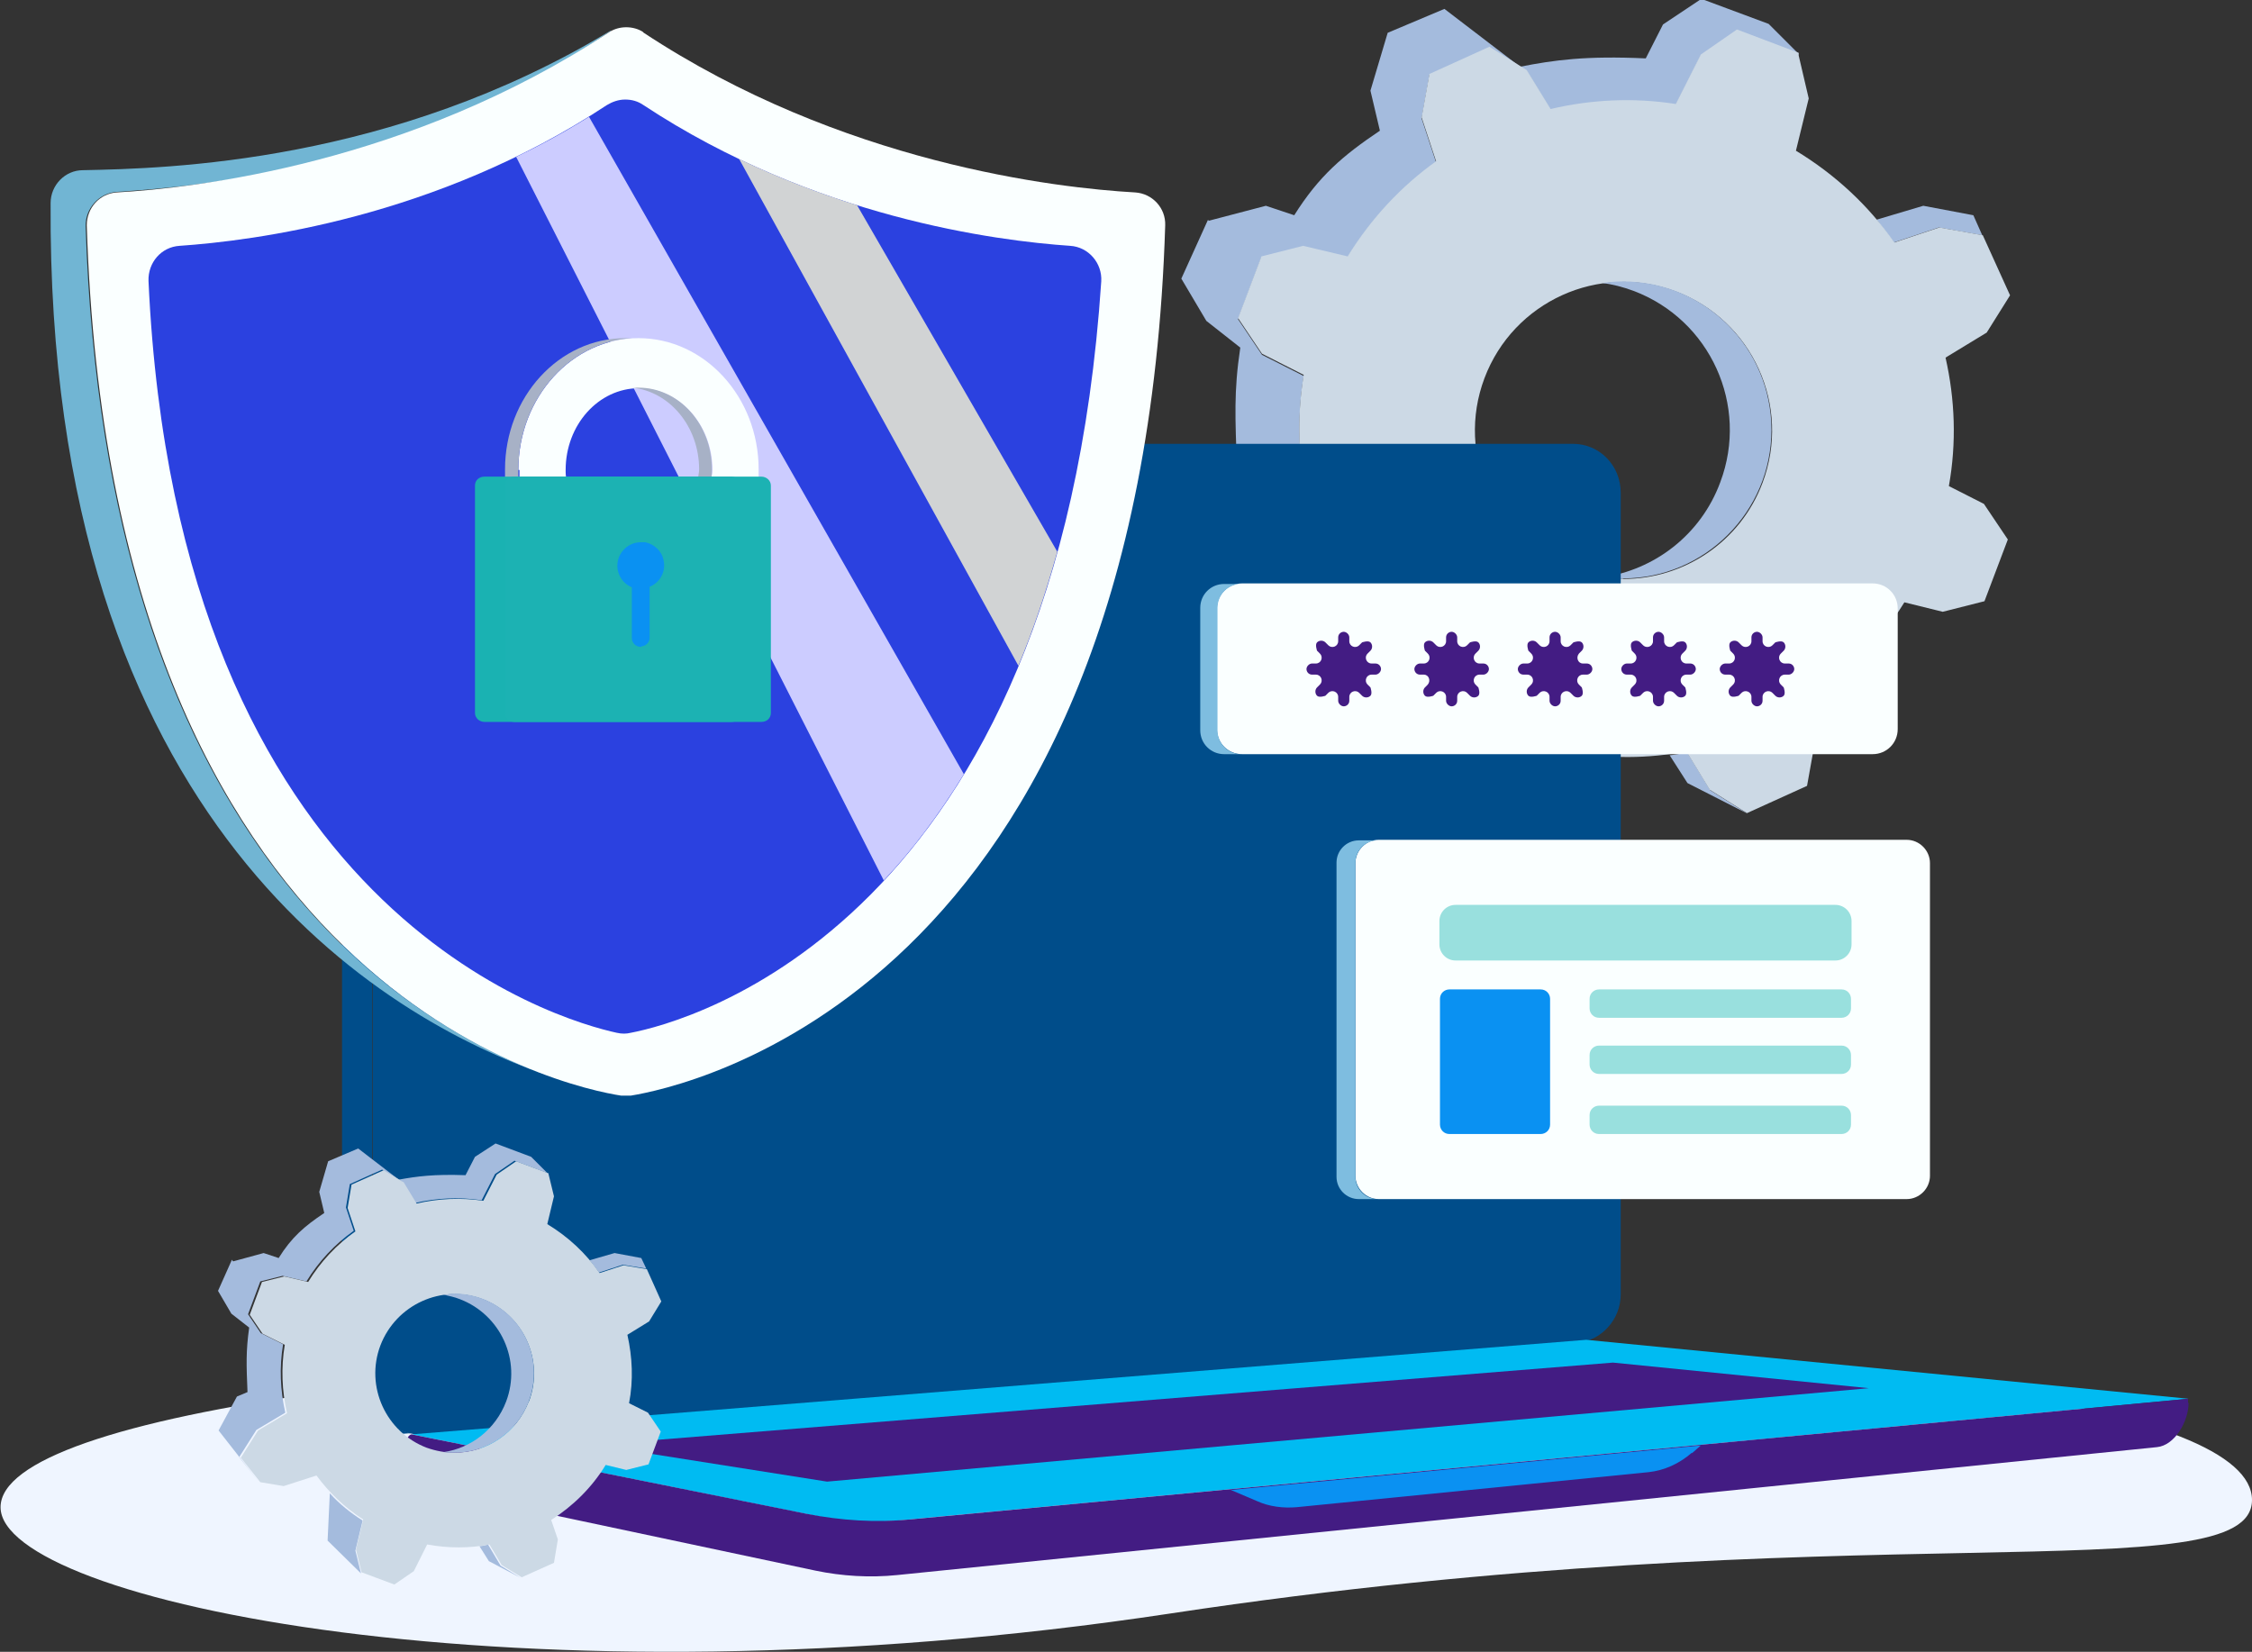
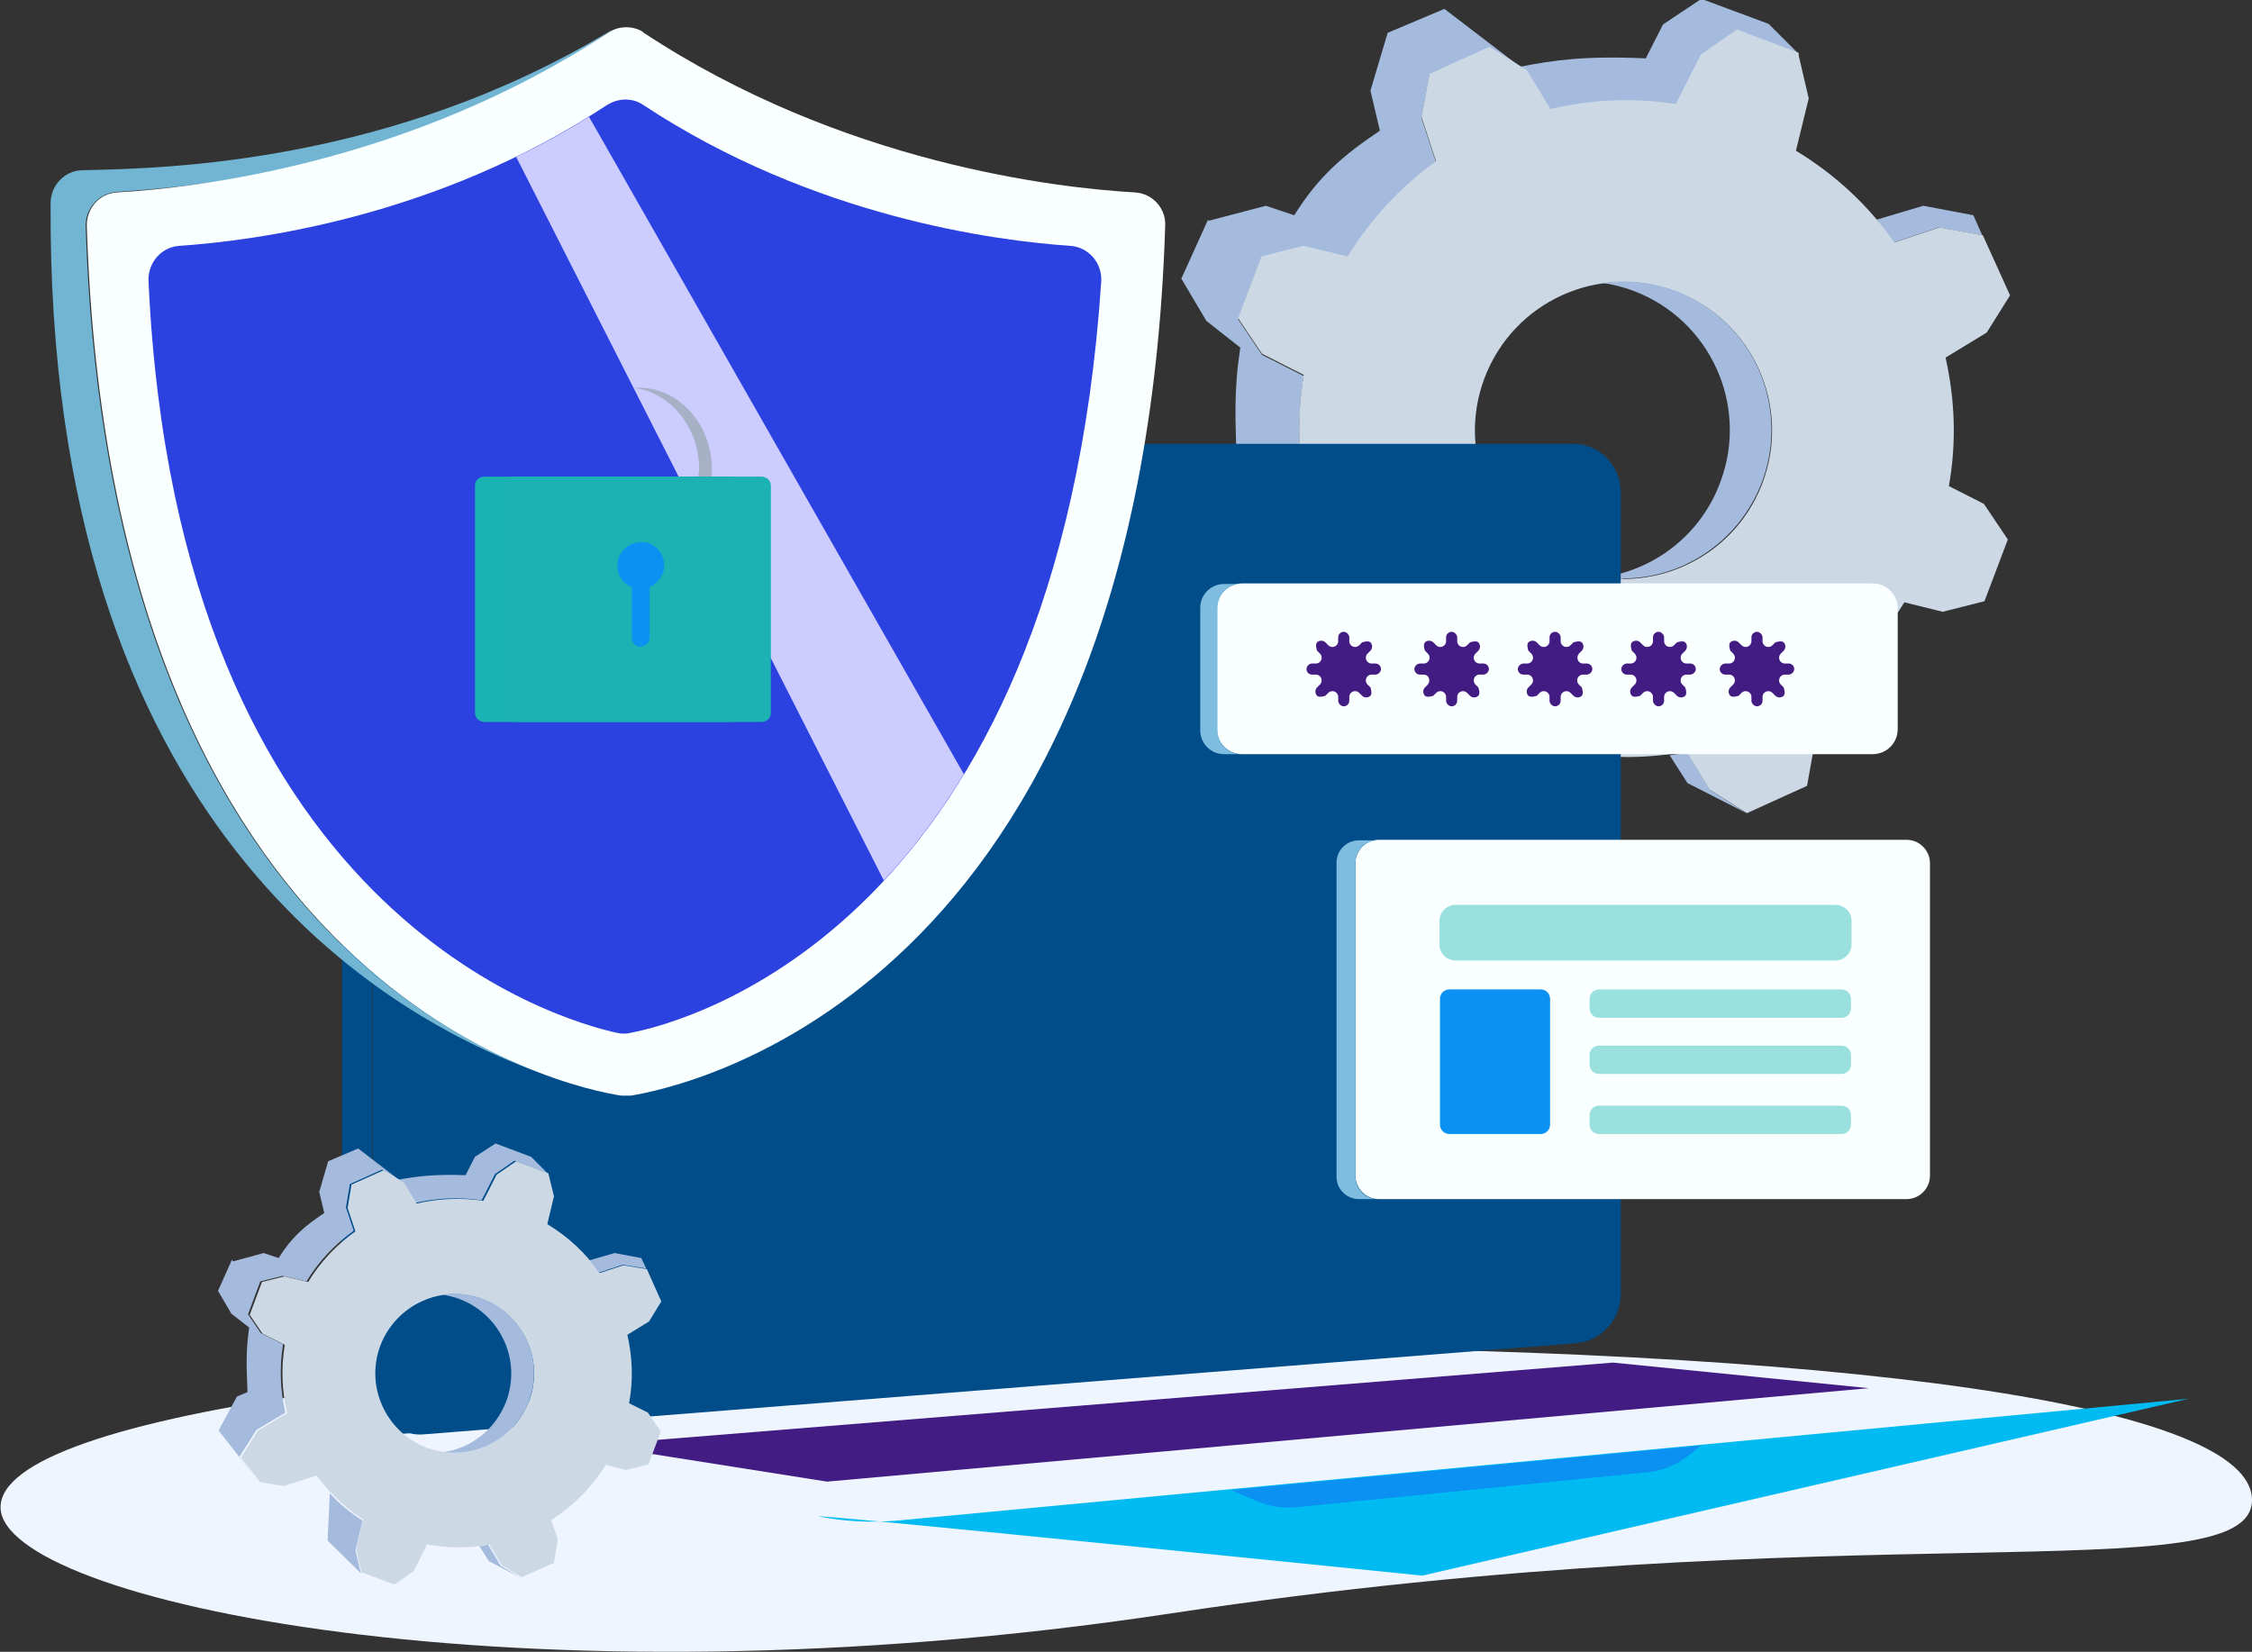
<svg xmlns="http://www.w3.org/2000/svg" xmlns:xlink="http://www.w3.org/1999/xlink" id="Layer_2" data-name="Layer 2" viewBox="0 0 40.49 29.7">
  <rect x="0" y="0" width="40.49" height="29.7" fill="#333333" stroke="none" />
  <defs>
    <style>
      .cls-1 {
        fill: url(#linear-gradient-4);
      }

      .cls-1, .cls-2, .cls-3, .cls-4, .cls-5, .cls-6, .cls-7, .cls-8, .cls-9, .cls-10, .cls-11, .cls-12, .cls-13, .cls-14, .cls-15, .cls-16, .cls-17, .cls-18, .cls-19, .cls-20, .cls-21, .cls-22, .cls-23 {
        fill-rule: evenodd;
      }

      .cls-2 {
        fill: url(#linear-gradient-12);
      }

      .cls-24 {
        fill: #71b5d3;
      }

      .cls-25 {
        fill: #a7b1c6;
      }

      .cls-3 {
        fill: #431c83;
      }

      .cls-4 {
        fill: #2b41e0;
      }

      .cls-5 {
        fill: url(#linear-gradient-2);
      }

      .cls-6 {
        fill: url(#linear-gradient);
      }

      .cls-7 {
        fill: url(#linear-gradient-15);
      }

      .cls-8 {
        fill: url(#linear-gradient-9);
      }

      .cls-9 {
        fill: url(#linear-gradient-6);
      }

      .cls-10 {
        fill: url(#linear-gradient-16);
      }

      .cls-11 {
        fill: url(#linear-gradient-14);
      }

      .cls-12 {
        fill: url(#linear-gradient-5);
      }

      .cls-13 {
        fill: url(#linear-gradient-10);
      }

      .cls-14 {
        fill: url(#linear-gradient-18);
      }

      .cls-15 {
        fill: #1ab2b2;
      }

      .cls-16 {
        fill: url(#linear-gradient-11);
      }

      .cls-17 {
        fill: url(#linear-gradient-19);
      }

      .cls-18 {
        fill: url(#linear-gradient-20);
      }

      .cls-26 {
        fill: #7ebde0;
      }

      .cls-27 {
        fill: #a4bbdd;
      }

      .cls-19 {
        fill: url(#linear-gradient-13);
      }

      .cls-20 {
        fill: url(#linear-gradient-7);
      }

      .cls-21 {
        fill: url(#linear-gradient-8);
      }

      .cls-22 {
        fill: url(#linear-gradient-3);
      }

      .cls-23 {
        fill: url(#linear-gradient-17);
      }
    </style>
    <linearGradient id="linear-gradient" x1="31985.5" y1="-18327.29" x2="33354.17" y2="-17988.84" gradientTransform="translate(-904.9 -488.09) scale(.03 -.03)" gradientUnits="userSpaceOnUse">
      <stop offset="0" stop-color="#eff5ff" />
      <stop offset="1" stop-color="#d9e4f4" />
    </linearGradient>
    <linearGradient id="linear-gradient-2" x1="32758.98" y1="-17426.38" x2="33238.17" y2="-17588.33" gradientTransform="translate(-904.9 -488.09) scale(.03 -.03)" gradientUnits="userSpaceOnUse">
      <stop offset="0" stop-color="#ccd9e5" />
      <stop offset=".21" stop-color="#ccd9e5" />
      <stop offset="1" stop-color="#aad5e8" />
    </linearGradient>
    <linearGradient id="linear-gradient-3" x1="32151.19" y1="-17906" x2="32908.74" y2="-17680.12" gradientTransform="translate(-904.9 -488.09) scale(.03 -.03)" gradientUnits="userSpaceOnUse">
      <stop offset="0" stop-color="#004d8a" />
      <stop offset=".73" stop-color="#075f9b" />
      <stop offset="1" stop-color="#075f9b" />
    </linearGradient>
    <linearGradient id="linear-gradient-4" x1="32239.39" y1="-18288.27" x2="33306.82" y2="-17929.02" gradientTransform="translate(-904.9 -488.09) scale(.03 -.03)" gradientUnits="userSpaceOnUse">
      <stop offset="0" stop-color="#00bbf2" />
      <stop offset=".85" stop-color="#0b87d3" />
      <stop offset="1" stop-color="#0b87d3" />
    </linearGradient>
    <linearGradient id="linear-gradient-5" x1="32163.47" y1="-17533.08" x2="32166.46" y2="-18116.62" gradientTransform="translate(-904.9 -488.09) scale(.03 -.03)" gradientUnits="userSpaceOnUse">
      <stop offset="0" stop-color="#004d8a" />
      <stop offset=".98" stop-color="#0e1b5e" />
      <stop offset="1" stop-color="#0e1b5e" />
    </linearGradient>
    <linearGradient id="linear-gradient-6" x1="32762.75" y1="-18239.9" x2="32971.42" y2="-18029.97" gradientTransform="translate(-904.9 -488.09) scale(.03 -.03)" gradientUnits="userSpaceOnUse">
      <stop offset="0" stop-color="#0a91f2" />
      <stop offset="1" stop-color="#004d8a" />
    </linearGradient>
    <linearGradient id="linear-gradient-7" x1="31784.79" y1="-17693.58" x2="32445.72" y2="-17546.87" gradientTransform="translate(-904.9 -488.09) scale(.03 -.03)" gradientUnits="userSpaceOnUse">
      <stop offset="0" stop-color="#faffff" />
      <stop offset="1" stop-color="#caebef" />
    </linearGradient>
    <linearGradient id="linear-gradient-8" x1="32250.38" y1="-17534.97" x2="32534.37" y2="-17534.97" gradientTransform="translate(-904.9 -488.09) scale(.03 -.03)" gradientUnits="userSpaceOnUse">
      <stop offset="0" stop-color="#ccf" />
      <stop offset="1" stop-color="#d1d3d4" />
    </linearGradient>
    <linearGradient id="linear-gradient-9" x1="32391.67" y1="-17480.56" x2="32593.55" y2="-17480.56" gradientTransform="translate(-904.9 -488.09) scale(.03 -.03)" gradientUnits="userSpaceOnUse">
      <stop offset="0" stop-color="#d1d3d4" />
      <stop offset="1" stop-color="#ccf" />
    </linearGradient>
    <linearGradient id="linear-gradient-10" x1="32251.47" y1="-17478.09" x2="32403.63" y2="-17478.09" xlink:href="#linear-gradient-7" />
    <linearGradient id="linear-gradient-11" x1="32797.12" y1="-17816.4" x2="33146.42" y2="-17918.91" xlink:href="#linear-gradient-7" />
    <linearGradient id="linear-gradient-12" x1="32836.07" y1="-17810.49" x2="33097.16" y2="-17810.49" gradientTransform="translate(-904.9 -488.09) scale(.03 -.03)" gradientUnits="userSpaceOnUse">
      <stop offset="0" stop-color="#99e0de" />
      <stop offset="1" stop-color="#0ab9ef" />
    </linearGradient>
    <linearGradient id="linear-gradient-13" x1="32931.02" y1="-17855.4" x2="33097.16" y2="-17855.4" xlink:href="#linear-gradient-12" />
    <linearGradient id="linear-gradient-14" x1="32931.02" y1="-17891.03" y2="-17891.03" xlink:href="#linear-gradient-12" />
    <linearGradient id="linear-gradient-15" x1="32931.02" y1="-17929.09" x2="33097.16" y2="-17929.09" xlink:href="#linear-gradient-12" />
    <linearGradient id="linear-gradient-16" x1="32836.07" y1="-17892.25" x2="32906.18" y2="-17892.25" gradientTransform="translate(-904.9 -488.09) scale(.03 -.03)" gradientUnits="userSpaceOnUse">
      <stop offset="0" stop-color="#0a91f2" />
      <stop offset=".75" stop-color="#004d8a" />
      <stop offset="1" stop-color="#004d8a" />
    </linearGradient>
    <linearGradient id="linear-gradient-17" x1="32704.82" y1="-17597.7" x2="33183.42" y2="-17703.29" xlink:href="#linear-gradient-7" />
    <linearGradient id="linear-gradient-18" x1="32105.78" y1="-18056.47" x2="32363.08" y2="-18138.03" xlink:href="#linear-gradient-2" />
    <linearGradient id="linear-gradient-19" x1="32272.69" y1="-17651.75" x2="32393.2" y2="-17535.76" gradientTransform="translate(-904.9 -488.09) scale(.03 -.03)" gradientUnits="userSpaceOnUse">
      <stop offset="0" stop-color="#1cb2b3" />
      <stop offset="1" stop-color="#fefefe" />
    </linearGradient>
    <linearGradient id="linear-gradient-20" x1="32315.59" y1="-17595.89" x2="32344.18" y2="-17595.89" xlink:href="#linear-gradient-16" />
  </defs>
  <g id="Layer_1-2" data-name="Layer 1">
    <g id="Layer_1-3" data-name="Layer_1">
      <g id="_2277331008192" data-name=" 2277331008192">
        <path class="cls-6" d="m40.49,26.97c0,1.68-7.16.18-19.44,2.04-11.7,1.77-21.04-.23-21.04-1.91s8.62-2.89,21.04-2.89,19.44,1.08,19.44,2.76Z" />
        <path class="cls-27" d="m34.86,4.09l-.81.27c-.1-.14-.2-.27-.31-.41l.84-.25.9.17.16.36-.78-.14Z" />
        <path class="cls-27" d="m30.33,13.52l.42.69.67.42-1.08-.55-.32-.5c.1-.01.21-.03.31-.05h0Z" />
        <path class="cls-27" d="m26.08,12.69l-.25,1.01.18.77-1.12-1.1.08-1.59c.33.35.7.66,1.11.92Z" />
        <path class="cls-27" d="m21.73,3.97l1.03-.27.51.17c.44-.7.87-1.07,1.54-1.52l-.17-.72.31-1.04,1.02-.43,1.36,1.04c.61-.12,1.18-.2,2.26-.15l.31-.61.69-.46,1.21.45.54.54-1.11-.42-.65.45-.45.89c-.76-.12-1.52-.08-2.25.09l-.43-.7-.67-.42-1.08.49-.14.78.26.79c-.63.45-1.17,1.03-1.59,1.71l-.8-.19-.75.19-.42,1.11.43.64.75.38c-.13.78-.09,1.56.08,2.31l-.97.59-.57.93.65.83-1.35-1.72.61-1.14.35-.14c-.03-.91-.06-1.37.06-2.17l-.61-.48-.45-.76.48-1.06Z" />
        <path class="cls-5" d="m32.34,1l.18.77-.23.94c.71.43,1.31.99,1.77,1.65l.81-.27.78.14.49,1.08-.42.67-.74.45c.17.75.2,1.53.06,2.31l.63.32.43.64-.42,1.11-.75.19-.69-.17c-.47.76-1.1,1.39-1.83,1.86l.22.66-.14.78-1.08.49-.67-.42-.42-.69c-.68.13-1.39.14-2.1,0l-.45.9-.65.45-1.11-.42-.18-.77.25-1.01c-.62-.4-1.15-.9-1.57-1.48l-1.1.36-.78-.14-.65-.83.57-.93.97-.59c-.18-.74-.21-1.53-.08-2.31l-.75-.38-.43-.64.42-1.11.75-.19.8.19c.42-.68.96-1.26,1.59-1.71l-.26-.79.14-.78,1.08-.49.67.42.43.7c.72-.17,1.49-.21,2.25-.09l.45-.89.65-.45,1.11.42h0Zm-.65,7.68c.52-1.38-.18-2.92-1.56-3.44-1.38-.52-2.92.18-3.44,1.56-.52,1.38.18,2.92,1.56,3.44.31.12.63.17.94.17,1.08,0,2.1-.66,2.5-1.73h0Z" />
        <path class="cls-27" d="m29.18,10.41c-.12,0-.25-.01-.37-.03.93-.13,1.77-.76,2.12-1.71.52-1.38-.18-2.92-1.56-3.44-.19-.07-.38-.12-.56-.14.12-.02.24-.03.37-.03,1.48,0,2.67,1.2,2.67,2.67s-1.2,2.67-2.67,2.67Z" />
        <path class="cls-22" d="m6.7,24.91V8.86c0-.49.39-.88.86-.88h20.72c.48,0,.86.39.86.88v14.41c0,.46-.35.84-.8.88l-20.72,1.64c-.5.04-.93-.36-.93-.88h0Z" />
-         <path class="cls-1" d="m39.35,25.15l-23.21,2.19c-.47.04-.94.02-1.4-.07l-7.34-1.48,21.12-1.7s10.83,1.06,10.83,1.06Z" />
+         <path class="cls-1" d="m39.35,25.15l-23.21,2.19c-.47.04-.94.02-1.4-.07s10.83,1.06,10.83,1.06Z" />
        <path class="cls-12" d="m7.57,7.98c-.48,0-.88.39-.88.88v16.05c0,.42.3.77.69.86l-.29.02c-.51.04-.94-.36-.94-.88V8.86c0-.49.39-.88.88-.88h.55Z" />
-         <path class="cls-3" d="m39.35,25.22c0,.34-.25.77-.57.8l-22.65,2.3c-.49.05-.99.02-1.47-.08l-6.93-1.47c-.56-.19-.51-.95-.33-.98l7.11,1.43c.61.12,1.24.16,1.85.1l22.98-2.17v.08Z" />
        <polygon class="cls-3" points="33.6 24.96 14.87 26.64 10.69 25.98 29 24.5 33.6 24.96" />
        <path class="cls-9" d="m30.42,26.12c-.23.2-.5.32-.78.35l-6.33.63c-.24.02-.49-.01-.71-.11l-.47-.2,8.45-.8-.16.14Z" />
        <path class="cls-24" d="m.91,3.65c0-.32.26-.59.58-.59,1.53-.03,5.56-.13,9.49-2.51h.01C7.36,3.05,3.58,3.35,2.1,3.45c-.32.02-.57.3-.56.62.35,10.99,5.64,14.29,8.26,15.25C6.94,18.32.84,14.87.91,3.65h0Z" />
        <path class="cls-20" d="m11.56.58c3.57,2.36,7.44,2.8,8.85,2.88.31.02.55.28.54.59-.43,13.84-8.69,15.5-9.61,15.65-.06,0-.11,0-.17,0-.92-.14-9.18-1.81-9.61-15.65,0-.31.23-.57.54-.59,1.41-.08,5.27-.52,8.85-2.88.09-.06.2-.09.31-.09s.22.03.31.09h0Z" />
        <path class="cls-4" d="m11.57,1.89c3.06,2.02,6.35,2.44,7.67,2.53.33.02.58.31.56.64-.77,11.57-7.46,13.32-8.46,13.51-.08.02-.16.02-.25,0-1.01-.22-7.9-2.13-8.42-13.52-.01-.33.23-.61.56-.63,1.31-.09,4.61-.5,7.68-2.53.1-.06.21-.1.33-.1s.23.03.33.1h0Z" />
        <path class="cls-21" d="m17.33,13.92c-.46.75-.94,1.38-1.44,1.91L9.28,2.82c.44-.21.88-.45,1.31-.72l6.74,11.82h0Z" />
-         <path class="cls-8" d="m15.41,3.69l3.6,6.23c-.21.75-.44,1.43-.7,2.05L13.29,2.86c.73.35,1.45.62,2.12.83Z" />
-         <path class="cls-13" d="m9.32,8.45h0c0-1.31.97-2.37,2.16-2.37s2.16,1.06,2.16,2.36c0,.06,0,.12,0,.19,0,0-.01,0-.02,0h-.83c0-.06.02-.12.02-.18,0-.81-.59-1.47-1.32-1.47s-1.32.66-1.32,1.47c0,.06,0,.12.02.18h-.83s-.01,0-.02,0c0-.06,0-.12,0-.18Z" />
-         <path class="cls-25" d="m13.39,8.62s-.01,0-.02,0h.02Z" />
-         <path class="cls-25" d="m11.24,6.08s.08,0,.12,0c-1.13.07-2.04,1.1-2.04,2.36,0,.06,0,.12,0,.18h-.22s-.01,0-.02,0c0-.06,0-.12,0-.18,0-1.3.97-2.36,2.16-2.36Z" />
        <path class="cls-25" d="m11.36,6.97s.08,0,.12,0c.73,0,1.32.66,1.32,1.47,0,.06,0,.12-.02.18h-.23c0-.06.02-.12.02-.18,0-.77-.53-1.4-1.2-1.47Z" />
        <path class="cls-16" d="m24.37,21.14v-5.62c0-.23.19-.42.42-.42h9.49c.23,0,.42.19.42.42v5.62c0,.23-.19.42-.42.42h-9.49c-.23,0-.42-.19-.42-.42Z" />
        <path class="cls-26" d="m24.43,15.11h.34c-.22,0-.4.18-.4.4v5.65c0,.22.18.4.4.4h-.34c-.22,0-.4-.18-.4-.4v-5.65c0-.22.18-.4.4-.4Z" />
        <path class="cls-2" d="m33,17.27h-6.83c-.16,0-.29-.13-.29-.29v-.42c0-.16.13-.29.29-.29h6.83c.16,0,.29.13.29.29v.42c0,.16-.13.29-.29.29Z" />
        <path class="cls-19" d="m33.11,18.3h-4.36c-.1,0-.17-.08-.17-.17v-.17c0-.1.08-.17.17-.17h4.36c.1,0,.17.08.17.17v.17c0,.1-.08.17-.17.17Z" />
        <path class="cls-11" d="m28.75,18.8h4.36c.1,0,.17.08.17.17v.17c0,.1-.08.17-.17.17h-4.36c-.1,0-.17-.08-.17-.17v-.17c0-.1.08-.17.17-.17Z" />
        <path class="cls-7" d="m33.11,20.39h-4.36c-.1,0-.17-.08-.17-.17v-.17c0-.1.08-.17.17-.17h4.36c.1,0,.17.08.17.17v.17c0,.1-.08.17-.17.17Z" />
        <path class="cls-10" d="m25.89,20.22v-2.26c0-.1.08-.17.17-.17h1.64c.1,0,.17.08.17.17v2.26c0,.1-.08.17-.17.17h-1.64c-.1,0-.17-.08-.17-.17Z" />
        <path class="cls-23" d="m33.67,13.56h-11.34c-.25,0-.45-.2-.45-.45v-2.17c0-.25.2-.45.45-.45h11.34c.25,0,.45.2.45.45v2.17c0,.25-.2.45-.45.45Z" />
        <path class="cls-26" d="m22.01,10.5h.31c-.24,0-.43.19-.43.43v2.2c0,.24.19.43.43.43h-.31c-.24,0-.43-.19-.43-.43v-2.2c0-.24.19-.43.43-.43Z" />
        <path class="cls-3" d="m31.69,11.46v.07c0,.09.11.14.18.07l.05-.05s.11-.04.15,0c.04.04.04.11,0,.15l-.05.05c-.07.07-.02.18.07.18h.07c.06,0,.1.05.1.1s-.05.1-.1.1h-.07c-.09,0-.14.11-.07.18l.05.05s.04.11,0,.15c-.04.04-.11.04-.15,0l-.05-.05c-.07-.07-.18-.02-.18.07v.07c0,.06-.05.1-.1.1s-.1-.05-.1-.1v-.07c0-.09-.11-.14-.18-.07l-.05.05s-.11.04-.15,0c-.04-.04-.04-.11,0-.15l.05-.05c.07-.07.02-.18-.07-.18h-.07c-.06,0-.1-.05-.1-.1s.05-.1.1-.1h.07c.09,0,.14-.11.07-.18l-.05-.05s-.04-.11,0-.15c.04-.04.11-.04.15,0l.05.05c.07.07.18.02.18-.07v-.07c0-.06.05-.1.1-.1s.1.05.1.1Z" />
        <path class="cls-3" d="m29.92,11.46v.07c0,.09.11.14.18.07l.05-.05s.11-.04.15,0c.04.04.04.11,0,.15l-.05.05c-.07.07-.02.18.07.18h.07c.06,0,.1.05.1.1s-.05.1-.1.1h-.07c-.09,0-.14.11-.07.18l.05.05s.04.11,0,.15c-.04.04-.11.04-.15,0l-.05-.05c-.07-.07-.18-.02-.18.07v.07c0,.06-.05.1-.1.1s-.1-.05-.1-.1v-.07c0-.09-.11-.14-.18-.07l-.05.05s-.11.04-.15,0c-.04-.04-.04-.11,0-.15l.05-.05c.07-.07.02-.18-.07-.18h-.07c-.06,0-.1-.05-.1-.1s.05-.1.1-.1h.07c.09,0,.14-.11.07-.18l-.05-.05s-.04-.11,0-.15c.04-.04.11-.04.15,0l.05.05c.07.07.18.02.18-.07v-.07c0-.06.05-.1.1-.1s.1.05.1.1Z" />
        <path class="cls-3" d="m28.06,11.46v.07c0,.09.11.14.18.07l.05-.05s.11-.04.15,0c.04.04.04.11,0,.15l-.05.05c-.06.07-.02.18.07.18h.07c.06,0,.1.05.1.1s-.05.1-.1.1h-.07c-.09,0-.14.11-.07.18l.05.05s.04.11,0,.15c-.04.04-.11.04-.15,0l-.05-.05c-.07-.07-.18-.02-.18.07v.07c0,.06-.05.1-.1.1s-.1-.05-.1-.1v-.07c0-.09-.11-.14-.18-.07l-.05.05s-.11.04-.15,0-.04-.11,0-.15l.05-.05c.07-.07.02-.18-.07-.18h-.07c-.06,0-.1-.05-.1-.1s.05-.1.1-.1h.07c.09,0,.14-.11.07-.18l-.05-.05s-.04-.11,0-.15c.04-.04.11-.04.15,0l.05.05c.07.07.18.02.18-.07v-.07c0-.06.05-.1.1-.1s.1.05.1.1Z" />
        <path class="cls-3" d="m26.2,11.46v.07c0,.09.11.14.18.07l.05-.05s.11-.04.15,0c.04.04.04.11,0,.15l-.05.05c-.07.07-.02.18.07.18h.07c.06,0,.1.05.1.1s-.05.1-.1.1h-.07c-.09,0-.14.11-.07.18l.05.05s.04.11,0,.15-.11.04-.15,0l-.05-.05c-.07-.07-.18-.02-.18.07v.07c0,.06-.05.1-.1.1s-.1-.05-.1-.1v-.07c0-.09-.11-.14-.18-.07l-.05.05s-.11.04-.15,0c-.04-.04-.04-.11,0-.15l.05-.05c.06-.07.02-.18-.07-.18h-.07c-.06,0-.1-.05-.1-.1s.05-.1.1-.1h.07c.09,0,.14-.11.07-.18l-.05-.05s-.04-.11,0-.15c.04-.04.11-.04.15,0l.05.05c.07.07.18.02.18-.07v-.07c0-.06.05-.1.1-.1s.1.05.1.1Z" />
        <path class="cls-3" d="m24.26,11.46v.07c0,.09.11.14.18.07l.05-.05s.11-.04.15,0c.04.04.04.11,0,.15l-.05.05c-.07.07-.02.18.07.18h.07c.06,0,.1.05.1.1s-.05.1-.1.1h-.07c-.09,0-.14.11-.07.18l.05.05s.04.11,0,.15c-.04.04-.11.04-.15,0l-.05-.05c-.07-.07-.18-.02-.18.07v.07c0,.06-.05.1-.1.1s-.1-.05-.1-.1v-.07c0-.09-.11-.14-.18-.07l-.05.05s-.11.04-.15,0-.04-.11,0-.15l.05-.05c.07-.07.02-.18-.07-.18h-.07c-.06,0-.1-.05-.1-.1s.05-.1.1-.1h.07c.09,0,.14-.11.07-.18l-.05-.05s-.04-.11,0-.15c.04-.04.11-.04.15,0l.05.05c.07.07.18.02.18-.07v-.07c0-.06.05-.1.1-.1s.1.05.1.1Z" />
        <path class="cls-27" d="m11.2,22.74l-.43.14c-.05-.07-.11-.15-.17-.22l.45-.13.48.09.09.19s-.42-.07-.42-.07Z" />
        <path class="cls-27" d="m8.78,27.78l.22.37.36.22-.57-.3-.17-.27c.06,0,.11-.02.16-.03h0Z" />
        <path class="cls-27" d="m6.52,27.34l-.13.54.1.41-.6-.59.04-.85c.17.19.37.35.59.49h0Z" />
        <path class="cls-27" d="m4.19,22.68l.55-.15.27.09c.23-.37.46-.57.82-.81l-.09-.38.16-.55.54-.23.73.56c.33-.06.63-.1,1.2-.08l.17-.33.37-.24.64.24.29.29-.59-.22-.35.24-.24.47c-.41-.06-.81-.04-1.2.05l-.23-.38-.36-.22-.58.26-.07.42.14.42c-.34.24-.63.55-.85.91l-.43-.1-.4.1-.22.59.23.34.4.2c-.07.42-.05.83.04,1.23l-.52.31-.31.49.35.44-.72-.92.33-.61.19-.08c-.02-.49-.03-.73.03-1.16l-.32-.25-.24-.41.25-.56h0Z" />
        <path class="cls-14" d="m9.86,21.1l.1.41-.12.5c.38.23.7.53.94.88l.43-.14.42.07.26.58-.22.36-.39.24c.09.4.11.82.03,1.23l.34.17.23.34-.22.59-.4.1-.37-.09c-.25.41-.59.74-.98.99l.12.35-.07.42-.58.26-.36-.22-.22-.37c-.36.07-.74.07-1.12,0l-.24.48-.35.24-.59-.22-.1-.41.13-.54c-.33-.21-.61-.48-.84-.79l-.59.19-.42-.07-.35-.44.31-.49.52-.31c-.09-.4-.11-.81-.04-1.23l-.4-.2-.23-.34.22-.59.4-.1.43.1c.22-.36.51-.67.85-.91l-.14-.42.07-.42.58-.26.36.22.23.38c.39-.09.79-.11,1.2-.05l.24-.47.35-.24.59.22h0Zm-.35,4.1c.28-.74-.1-1.56-.83-1.84-.74-.28-1.56.1-1.84.83-.28.74.1,1.56.83,1.84.17.06.34.09.5.09.58,0,1.12-.35,1.34-.93Z" />
        <path class="cls-27" d="m8.17,26.12c-.07,0-.13,0-.2-.01.5-.07.94-.41,1.13-.91.28-.74-.1-1.56-.83-1.84-.1-.04-.2-.06-.3-.08.06,0,.13-.02.2-.02.79,0,1.43.64,1.43,1.43s-.64,1.43-1.43,1.43Z" />
        <path class="cls-15" d="m8.71,8.57h4.44c.09,0,.17.07.17.16v4.09c0,.09-.07.16-.17.16h-4.44c-.09,0-.17-.07-.17-.16v-4.09c0-.09.07-.16.17-.16Z" />
        <path class="cls-17" d="m9.25,8.57h4.44c.09,0,.17.07.17.16v4.09c0,.09-.07.16-.17.16h-4.44c-.09,0-.17-.07-.17-.16v-4.09c0-.09.07-.16.17-.16Z" />
        <path class="cls-18" d="m11.54,11.63h-.02c-.09,0-.16-.07-.16-.16v-.91c-.15-.06-.26-.21-.26-.39,0-.23.19-.42.42-.42.03,0,.05,0,.08,0,.16.03.3.16.33.32.05.21-.07.41-.25.48v.92c0,.08-.07.15-.15.15Z" />
      </g>
    </g>
  </g>
</svg>